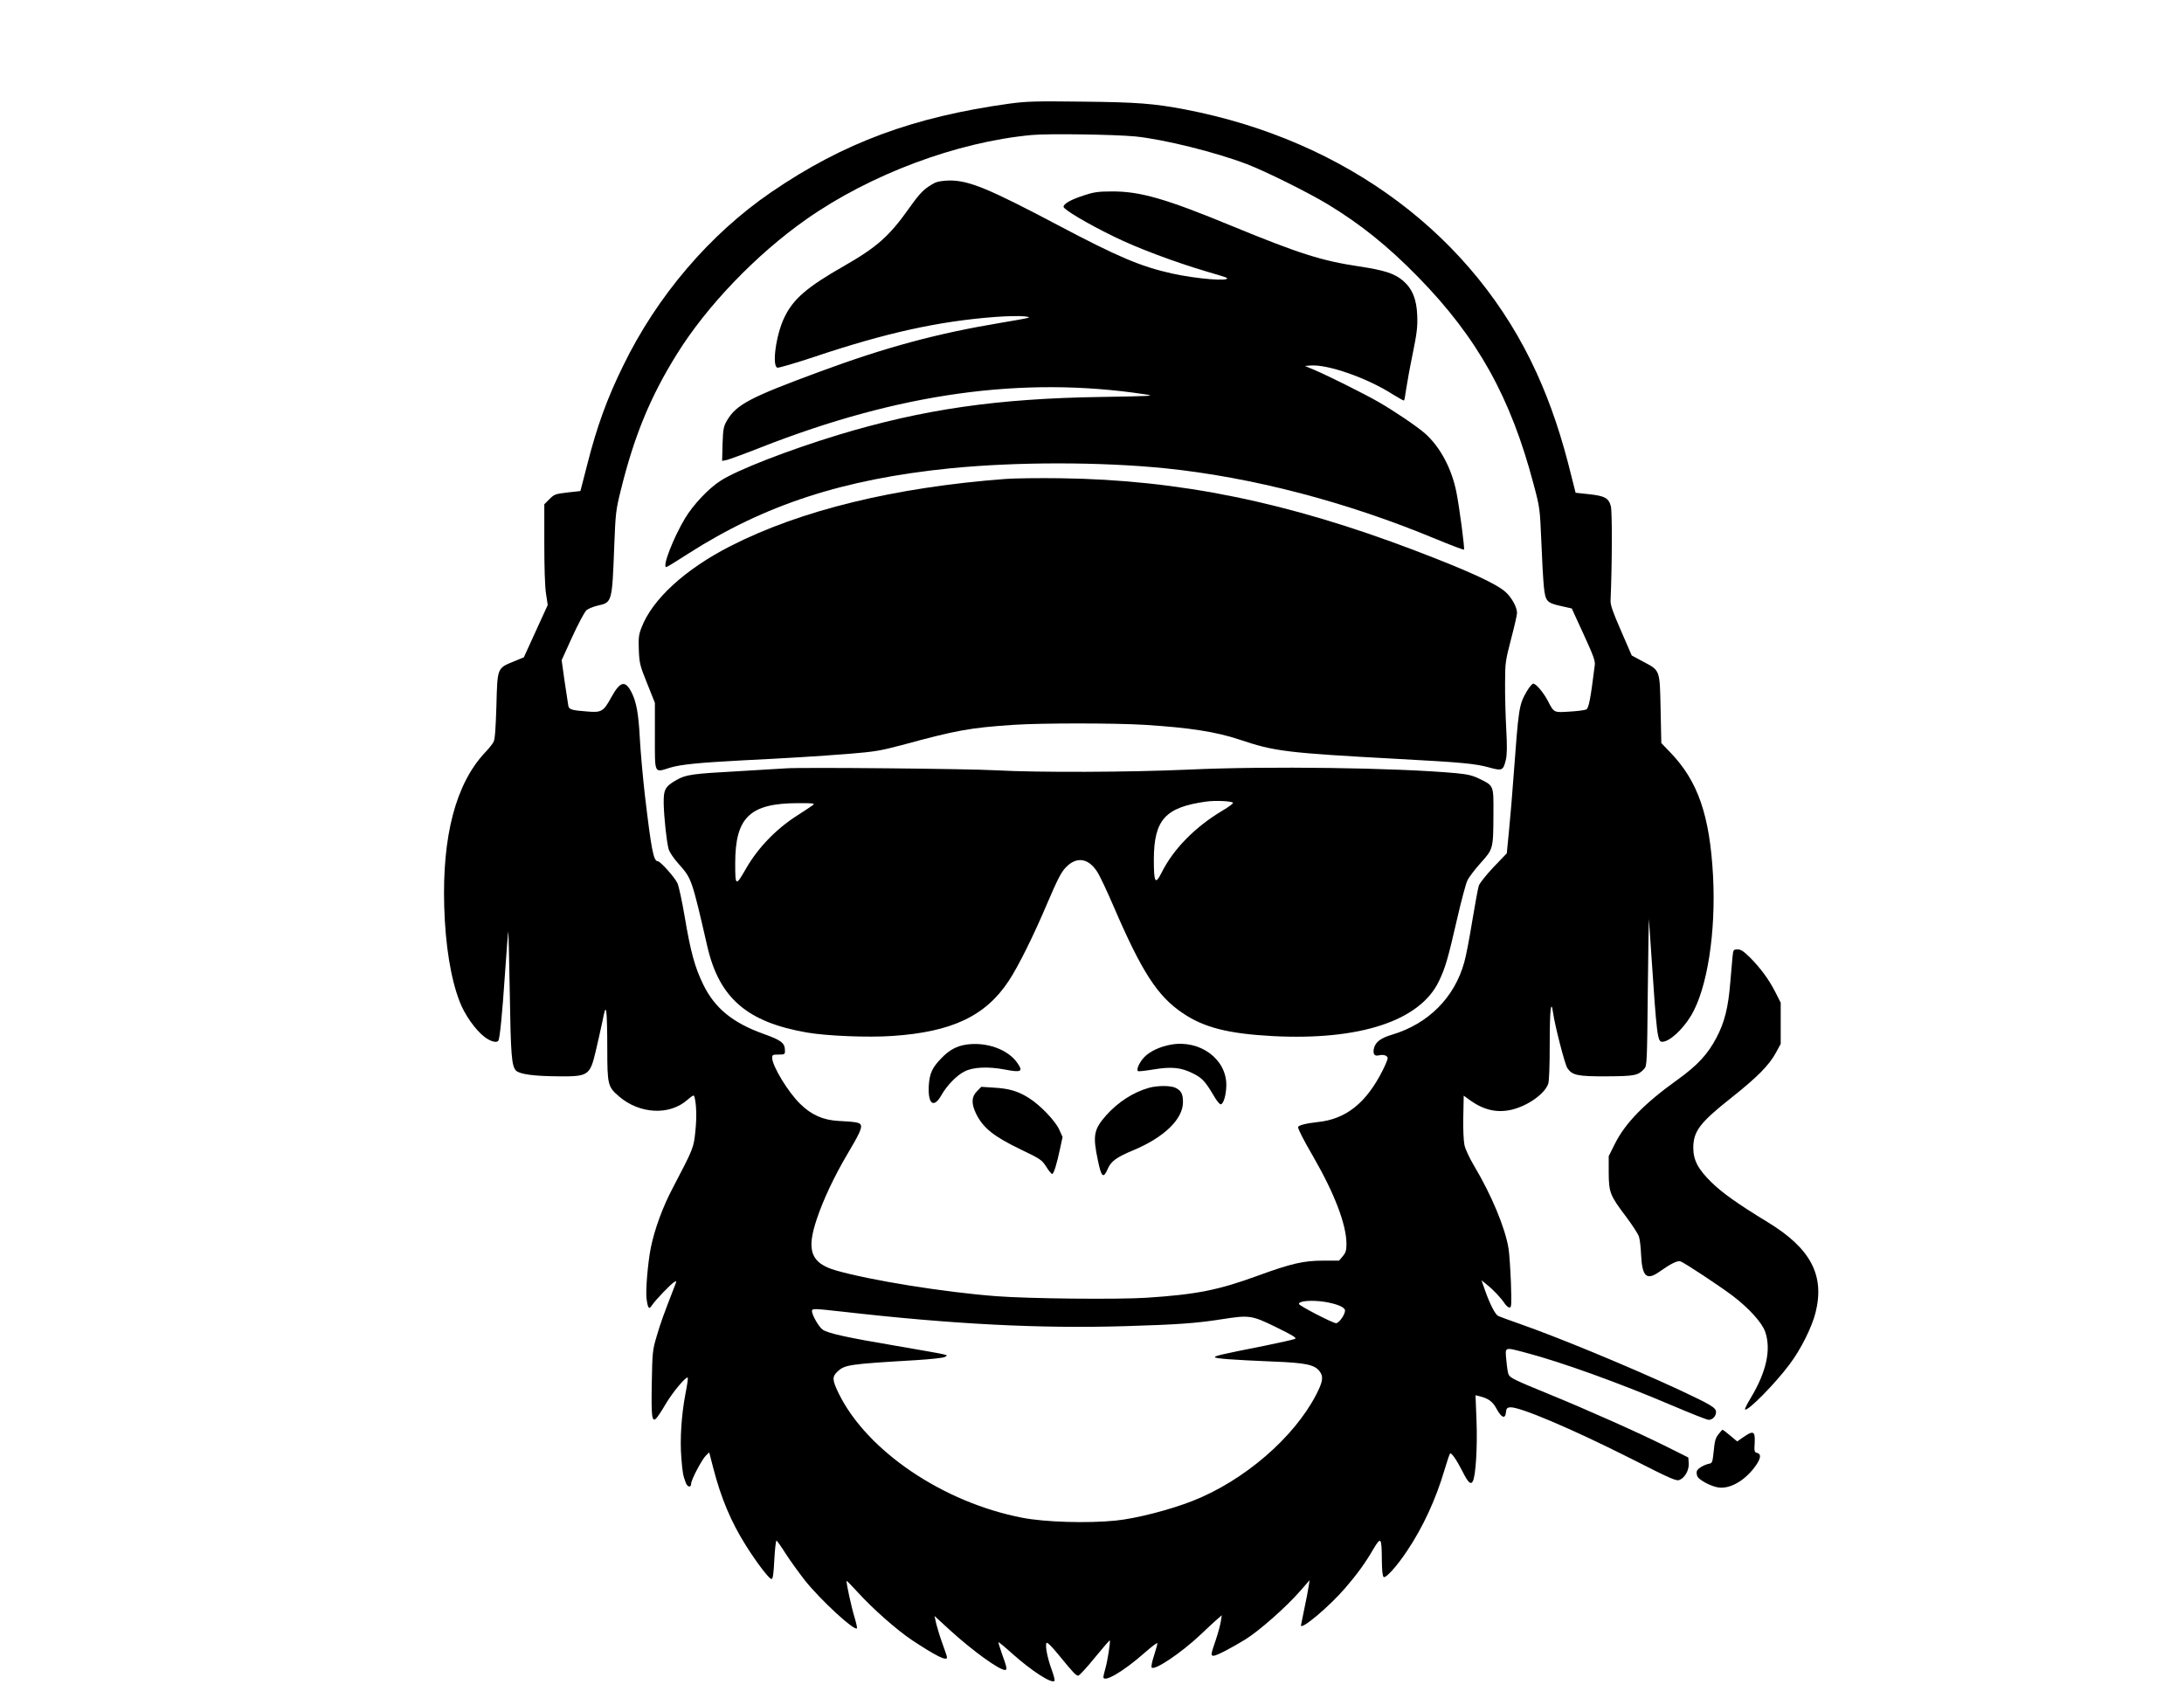
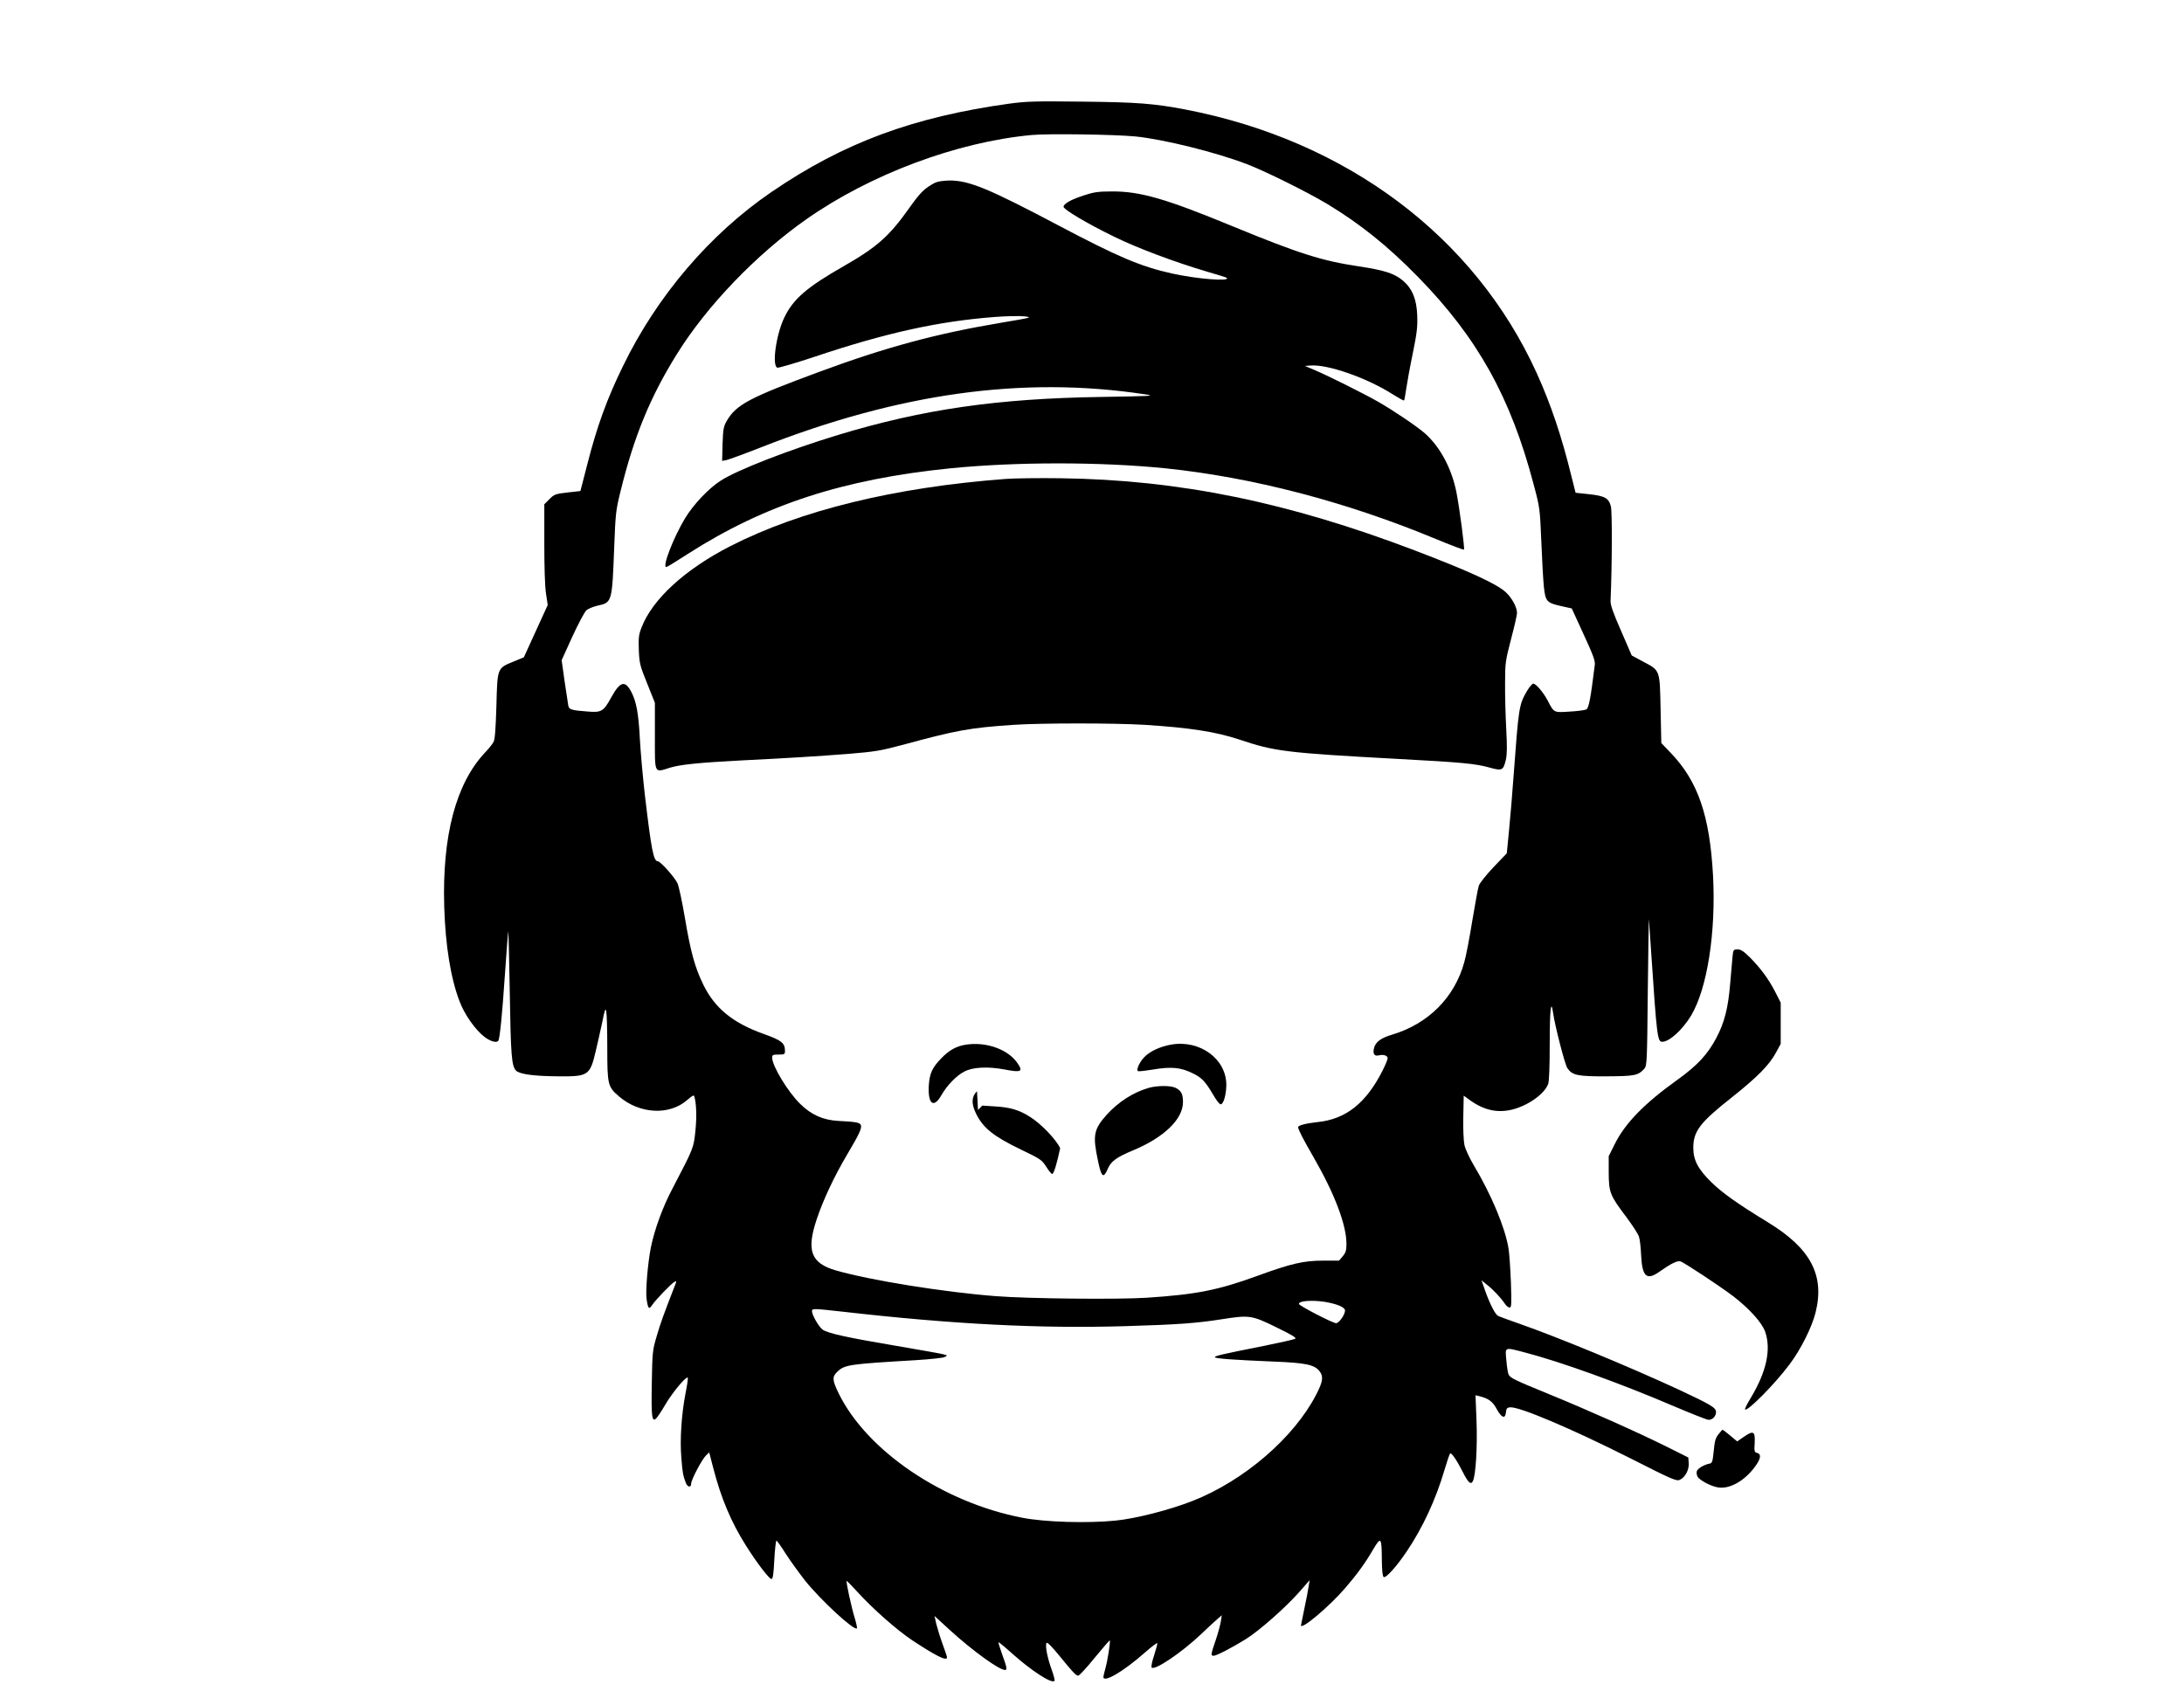
<svg xmlns="http://www.w3.org/2000/svg" version="1.0" width="1152pt" height="896pt" viewBox="0 0 1536 1195" preserveAspectRatio="xMidYMid meet">
  <g transform="translate(0,1195) scale(0.1,-0.1)" fill="#000000" stroke="none">
    <path d="M7100 11221 c-678 -94 -1167 -275 -1675 -622 -432 -295 -805 -731 -1044 -1224 -113 -230 -184 -427 -251 -690 l-49 -190 -90 -10 c-86 -10 -94 -13 -128 -47 l-36 -36 0 -274 c0 -163 4 -306 12 -354 l12 -81 -84 -184 -84 -184 -73 -30 c-115 -47 -113 -43 -120 -313 -5 -158 -10 -235 -20 -252 -7 -14 -34 -48 -61 -76 -204 -218 -301 -585 -286 -1084 8 -272 46 -505 108 -666 35 -93 112 -202 177 -251 41 -31 85 -43 96 -25 10 17 27 184 46 466 11 165 22 301 24 303 1 2 6 -192 10 -429 7 -443 13 -519 44 -551 26 -25 124 -39 297 -40 212 -2 223 5 264 178 12 50 32 140 45 200 19 95 23 106 29 76 4 -18 7 -134 7 -258 0 -255 4 -270 82 -337 145 -125 356 -136 481 -25 39 33 46 37 50 22 14 -50 17 -141 7 -239 -12 -120 -13 -123 -158 -400 -72 -135 -130 -295 -156 -424 -21 -107 -37 -299 -30 -356 10 -72 17 -81 39 -47 24 36 135 152 158 164 16 9 16 7 -2 -38 -73 -188 -96 -250 -123 -343 -30 -101 -31 -113 -35 -335 -4 -232 1 -271 29 -247 8 6 39 52 68 102 50 85 145 198 156 187 3 -3 -4 -54 -16 -113 -28 -145 -40 -323 -29 -451 8 -105 12 -125 31 -175 12 -33 38 -37 38 -7 0 27 77 173 105 199 l22 21 28 -108 c55 -214 126 -382 230 -547 76 -121 164 -236 180 -236 10 0 15 34 20 135 4 74 11 135 15 135 4 0 34 -42 66 -93 32 -50 94 -135 136 -189 113 -140 345 -354 364 -335 3 3 -4 35 -15 72 -22 69 -63 257 -57 262 1 1 36 -34 76 -78 108 -119 278 -269 388 -342 169 -111 242 -147 242 -118 0 5 -14 47 -31 93 -17 46 -36 109 -44 140 l-13 58 111 -102 c161 -146 344 -278 385 -278 17 0 14 17 -23 118 -14 41 -25 75 -23 77 2 2 46 -34 98 -81 136 -121 276 -212 296 -191 4 3 -5 39 -20 80 -30 82 -47 170 -36 187 5 8 38 -26 88 -87 99 -121 119 -143 135 -143 7 0 60 56 116 126 57 69 104 124 106 122 6 -7 -16 -145 -30 -194 -8 -29 -15 -57 -15 -63 0 -44 141 38 289 169 50 44 91 75 91 68 0 -7 -11 -47 -24 -88 -14 -41 -21 -79 -16 -83 21 -22 206 102 342 230 51 49 106 99 122 113 l29 25 -7 -45 c-4 -25 -20 -84 -36 -131 -34 -99 -36 -109 -15 -109 21 0 121 52 224 115 98 61 284 225 384 339 l68 78 -7 -44 c-3 -24 -17 -94 -30 -156 -13 -63 -24 -115 -24 -118 0 -35 197 130 310 261 84 97 143 178 202 280 51 85 56 77 57 -82 1 -75 5 -114 13 -119 15 -10 92 75 164 183 111 165 203 364 263 568 18 61 36 114 40 118 9 9 47 -46 89 -129 38 -76 57 -93 71 -66 21 39 33 244 26 426 l-7 179 29 -7 c63 -16 93 -38 120 -90 34 -62 60 -72 65 -24 2 27 8 34 29 36 62 7 430 -149 841 -356 298 -151 329 -165 353 -154 38 17 66 70 63 117 l-3 40 -160 80 c-193 96 -553 257 -828 369 -234 96 -263 110 -276 134 -5 9 -12 54 -16 100 -9 97 -16 94 127 57 251 -65 675 -218 1044 -376 127 -54 240 -99 252 -99 28 0 52 26 52 55 0 31 -37 52 -263 158 -357 165 -846 367 -1117 462 -74 26 -143 51 -153 56 -21 12 -56 79 -91 177 l-26 74 38 -31 c44 -34 102 -96 127 -135 10 -14 24 -26 33 -26 13 0 14 22 9 178 -4 97 -11 205 -17 239 -24 146 -120 376 -243 582 -31 52 -61 116 -67 145 -6 29 -10 115 -8 199 l3 148 44 -32 c99 -71 194 -92 301 -65 110 29 223 109 249 179 7 17 11 128 11 282 0 239 9 324 24 217 12 -87 82 -360 100 -387 34 -51 72 -59 277 -58 198 1 221 6 264 53 19 21 20 40 25 549 3 289 7 515 8 502 1 -13 9 -125 17 -250 38 -567 43 -611 76 -611 51 0 143 84 204 185 113 190 175 583 154 982 -23 425 -106 666 -298 866 l-66 69 -5 238 c-6 281 -2 271 -125 336 l-78 42 -75 173 c-58 132 -76 184 -74 214 11 252 12 628 2 663 -15 58 -43 73 -155 85 l-93 10 -28 111 c-69 283 -146 512 -246 732 -437 961 -1338 1636 -2473 1854 -222 42 -337 51 -725 55 -326 4 -393 2 -510 -14z m885 -231 c199 -20 566 -111 785 -195 129 -49 430 -199 568 -282 231 -140 424 -295 638 -514 417 -427 649 -844 810 -1454 45 -168 45 -173 55 -405 5 -129 13 -273 18 -320 11 -102 20 -112 124 -135 l72 -16 83 -181 c68 -148 83 -188 79 -217 -30 -242 -42 -303 -60 -313 -11 -5 -64 -12 -119 -15 -111 -7 -107 -9 -153 79 -30 57 -82 118 -101 118 -7 0 -27 -24 -44 -52 -57 -99 -58 -110 -95 -608 -8 -113 -22 -279 -31 -370 l-16 -164 -93 -97 c-53 -56 -97 -112 -104 -131 -6 -18 -26 -130 -46 -248 -19 -119 -44 -249 -56 -290 -68 -248 -253 -434 -508 -510 -78 -23 -116 -51 -127 -94 -10 -40 2 -59 32 -52 33 9 64 -1 64 -20 0 -8 -16 -47 -36 -87 -116 -229 -258 -342 -457 -362 -82 -9 -137 -23 -137 -36 0 -15 37 -88 108 -210 149 -259 232 -477 232 -611 0 -46 -5 -62 -26 -87 l-26 -31 -113 0 c-135 0 -223 -20 -456 -105 -281 -103 -435 -133 -784 -156 -202 -13 -829 -7 -1060 11 -366 28 -887 112 -1126 181 -177 51 -210 140 -135 362 45 135 123 301 216 458 83 139 102 182 94 203 -7 18 -36 23 -157 29 -109 6 -191 42 -271 121 -84 82 -196 266 -196 324 0 20 5 22 45 22 42 0 45 2 45 26 0 56 -24 74 -152 120 -215 77 -341 180 -422 345 -60 123 -89 228 -131 477 -19 112 -42 219 -52 239 -20 42 -120 153 -137 153 -31 0 -46 81 -92 470 -14 124 -30 302 -35 395 -9 173 -24 256 -58 323 -45 88 -80 79 -142 -33 -56 -102 -69 -110 -172 -101 -107 8 -126 14 -131 40 -2 11 -14 89 -26 171 l-21 150 75 165 c42 91 86 174 99 186 13 11 49 26 80 33 101 22 101 23 116 416 9 237 12 258 46 395 94 382 208 659 395 959 210 338 557 700 910 948 450 316 1058 544 1585 593 115 11 586 4 730 -10z m1333 -8200 c88 -15 142 -38 142 -61 0 -29 -42 -89 -63 -89 -23 0 -259 122 -261 135 -3 22 90 29 182 15z m-3393 -69 c770 -88 1385 -120 1986 -102 375 11 507 21 684 49 193 30 208 28 380 -56 114 -56 146 -75 134 -82 -9 -5 -108 -27 -220 -50 -299 -59 -350 -71 -344 -80 6 -9 121 -18 410 -30 229 -9 289 -22 325 -67 30 -38 25 -73 -23 -166 -156 -302 -507 -605 -868 -747 -162 -64 -401 -125 -543 -139 -197 -20 -498 -11 -656 20 -557 107 -1093 470 -1291 873 -47 96 -48 119 -10 155 52 49 81 53 555 81 99 6 189 16 200 22 20 11 20 12 -9 19 -16 5 -167 31 -335 60 -337 57 -476 87 -514 113 -26 17 -76 103 -76 131 0 19 9 19 215 -4z" />
    <path d="M6575 10664 c-73 -39 -101 -66 -178 -174 -142 -201 -228 -278 -464 -413 -258 -147 -355 -231 -417 -360 -58 -119 -89 -339 -50 -354 8 -3 124 31 257 75 503 169 877 252 1277 282 79 6 172 8 205 4 58 -7 54 -8 -165 -45 -449 -75 -807 -171 -1275 -344 -493 -182 -586 -231 -653 -344 -24 -42 -27 -57 -31 -165 l-3 -119 31 6 c17 4 125 43 239 88 974 383 1844 504 2702 375 80 -12 61 -13 -305 -19 -733 -11 -1255 -87 -1850 -267 -351 -107 -709 -246 -827 -322 -86 -55 -193 -169 -251 -265 -83 -139 -162 -343 -132 -343 5 0 74 42 154 94 539 345 1092 525 1846 601 464 46 1052 46 1510 0 612 -63 1273 -235 1903 -497 106 -44 196 -78 199 -75 6 7 -31 289 -53 402 -33 168 -115 321 -221 415 -57 50 -215 157 -328 222 -97 56 -354 184 -448 224 l-69 29 37 3 c121 11 403 -88 583 -204 40 -25 75 -44 77 -42 3 2 9 38 15 79 6 41 26 153 46 249 30 147 35 190 32 270 -4 115 -35 189 -100 245 -60 51 -132 74 -312 101 -260 39 -418 89 -892 284 -465 192 -645 244 -844 243 -96 0 -128 -5 -195 -27 -92 -30 -145 -59 -145 -81 0 -19 166 -118 355 -210 162 -80 430 -180 650 -245 76 -22 141 -42 143 -45 28 -27 -211 -8 -387 31 -220 49 -383 119 -801 340 -486 257 -625 314 -761 314 -47 -1 -85 -7 -104 -16z" />
    <path d="M7070 8580 c-779 -59 -1438 -220 -1931 -471 -322 -164 -554 -377 -629 -577 -19 -48 -21 -72 -18 -157 4 -93 8 -109 59 -235 l54 -135 0 -235 c0 -272 -7 -257 108 -221 73 22 204 35 507 51 326 16 530 29 750 46 183 15 223 22 370 61 387 105 477 122 788 143 197 13 709 13 922 0 318 -20 503 -49 668 -104 247 -83 325 -93 1117 -136 446 -24 545 -33 643 -61 87 -24 95 -20 113 53 9 38 10 95 3 222 -5 94 -9 239 -8 321 0 143 3 157 42 308 23 87 42 170 42 184 0 41 -37 108 -80 147 -65 59 -261 149 -639 293 -893 340 -1658 497 -2491 508 -151 2 -327 0 -390 -5z" />
-     <path d="M5530 6544 c-30 -2 -180 -11 -333 -20 -330 -18 -373 -24 -440 -62 -81 -46 -92 -68 -90 -170 3 -101 20 -261 34 -314 6 -24 35 -66 74 -110 88 -99 90 -103 199 -578 84 -363 280 -532 701 -605 140 -24 430 -36 601 -24 418 28 655 140 818 387 69 104 178 325 276 557 67 157 94 209 125 241 75 79 158 68 221 -29 18 -27 69 -135 114 -240 200 -465 310 -636 489 -756 149 -101 319 -144 631 -161 614 -32 1036 107 1170 385 45 94 63 153 131 450 28 121 59 238 70 260 10 22 52 77 93 123 89 99 89 98 90 348 1 199 3 195 -98 244 -48 24 -83 32 -166 40 -415 38 -1321 51 -1880 25 -423 -19 -1064 -21 -1355 -5 -182 11 -1361 22 -1475 14z m3142 -242 c4 -4 -30 -30 -75 -56 -192 -115 -343 -268 -427 -435 -45 -90 -55 -73 -55 92 1 279 80 367 368 407 64 9 177 4 189 -8z m-2957 -18 c-11 -8 -63 -43 -115 -76 -143 -92 -270 -224 -352 -366 -75 -131 -78 -130 -78 34 0 323 103 422 440 423 113 0 123 -1 105 -15z" />
    <path d="M6795 4600 c-68 -10 -121 -39 -176 -97 -63 -65 -81 -105 -87 -188 -8 -134 34 -167 89 -70 38 67 107 139 162 166 59 31 166 36 282 14 119 -23 133 -15 89 47 -66 95 -218 149 -359 128z" />
    <path d="M8236 4600 c-79 -14 -153 -49 -191 -91 -33 -37 -54 -84 -42 -95 3 -4 52 2 108 11 126 21 193 15 276 -26 66 -32 89 -56 148 -156 20 -35 42 -63 50 -63 20 0 39 66 40 135 1 184 -186 321 -389 285z" />
    <path d="M8080 4296 c-111 -32 -215 -99 -299 -192 -89 -101 -97 -143 -59 -321 24 -116 38 -128 68 -59 23 55 61 83 181 133 216 90 349 219 349 338 0 57 -12 80 -50 100 -35 18 -127 18 -190 1z" />
-     <path d="M6871 4272 c-39 -38 -41 -86 -7 -157 50 -102 124 -161 317 -254 136 -65 146 -72 177 -120 17 -28 36 -51 42 -51 11 0 32 68 56 181 l17 79 -24 53 c-28 61 -133 171 -211 220 -76 49 -141 68 -245 74 l-92 6 -30 -31z" />
+     <path d="M6871 4272 c-39 -38 -41 -86 -7 -157 50 -102 124 -161 317 -254 136 -65 146 -72 177 -120 17 -28 36 -51 42 -51 11 0 32 68 56 181 c-28 61 -133 171 -211 220 -76 49 -141 68 -245 74 l-92 6 -30 -31z" />
    <path d="M12186 5218 c-3 -29 -10 -112 -16 -183 -14 -175 -40 -279 -98 -388 -61 -116 -133 -193 -273 -294 -231 -165 -368 -305 -441 -452 l-43 -86 0 -115 c1 -140 8 -160 123 -312 44 -59 85 -122 90 -140 6 -18 13 -77 15 -131 8 -153 40 -179 133 -112 73 52 123 77 143 70 27 -8 279 -175 370 -244 114 -87 205 -188 227 -252 43 -126 8 -283 -103 -467 -25 -41 -42 -76 -39 -79 16 -17 211 180 313 317 80 106 157 261 183 364 66 263 -34 453 -337 637 -208 127 -317 204 -394 279 -95 93 -129 156 -129 245 1 116 46 176 270 353 178 141 265 229 310 313 l35 64 0 145 0 145 -38 75 c-47 91 -102 166 -178 243 -45 44 -64 57 -87 57 -29 0 -31 -2 -36 -52z" />
    <path d="M12091 1863 c-26 -31 -30 -48 -39 -139 -6 -58 -10 -69 -27 -72 -38 -7 -84 -34 -90 -53 -3 -10 -1 -27 5 -39 13 -24 91 -66 141 -75 78 -15 180 39 253 132 50 63 59 102 25 110 -19 5 -21 12 -17 72 4 81 -9 88 -77 41 l-46 -32 -49 41 c-27 23 -51 41 -54 41 -2 0 -14 -12 -25 -27z" />
  </g>
</svg>